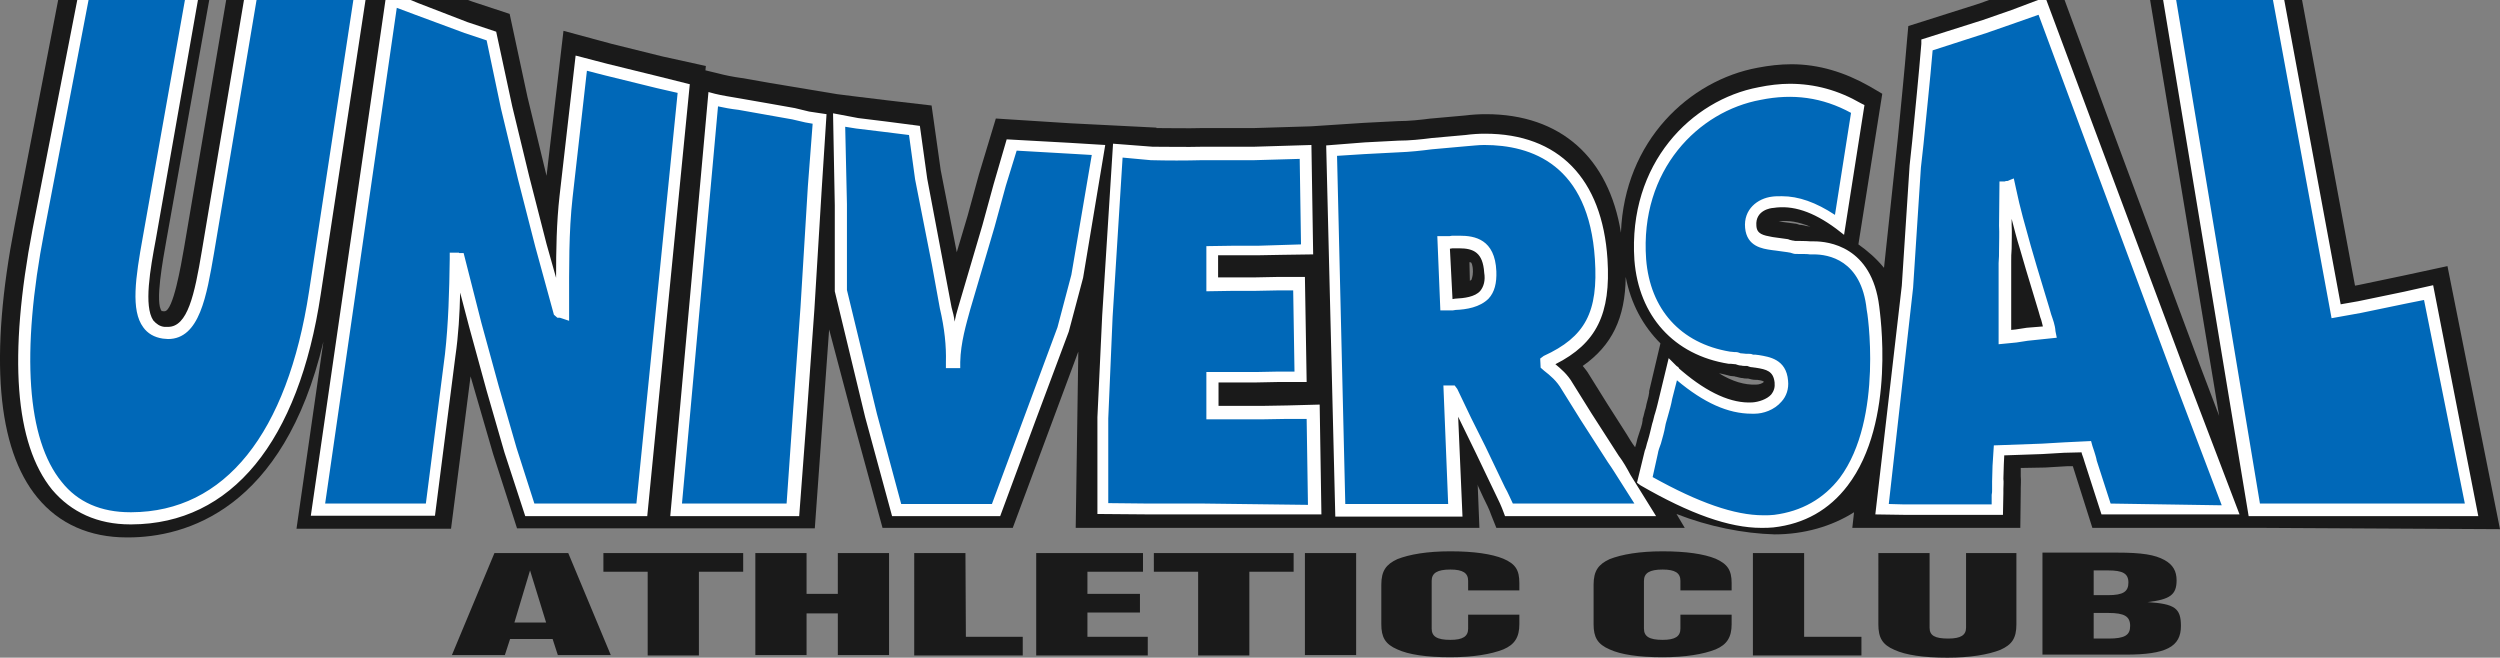
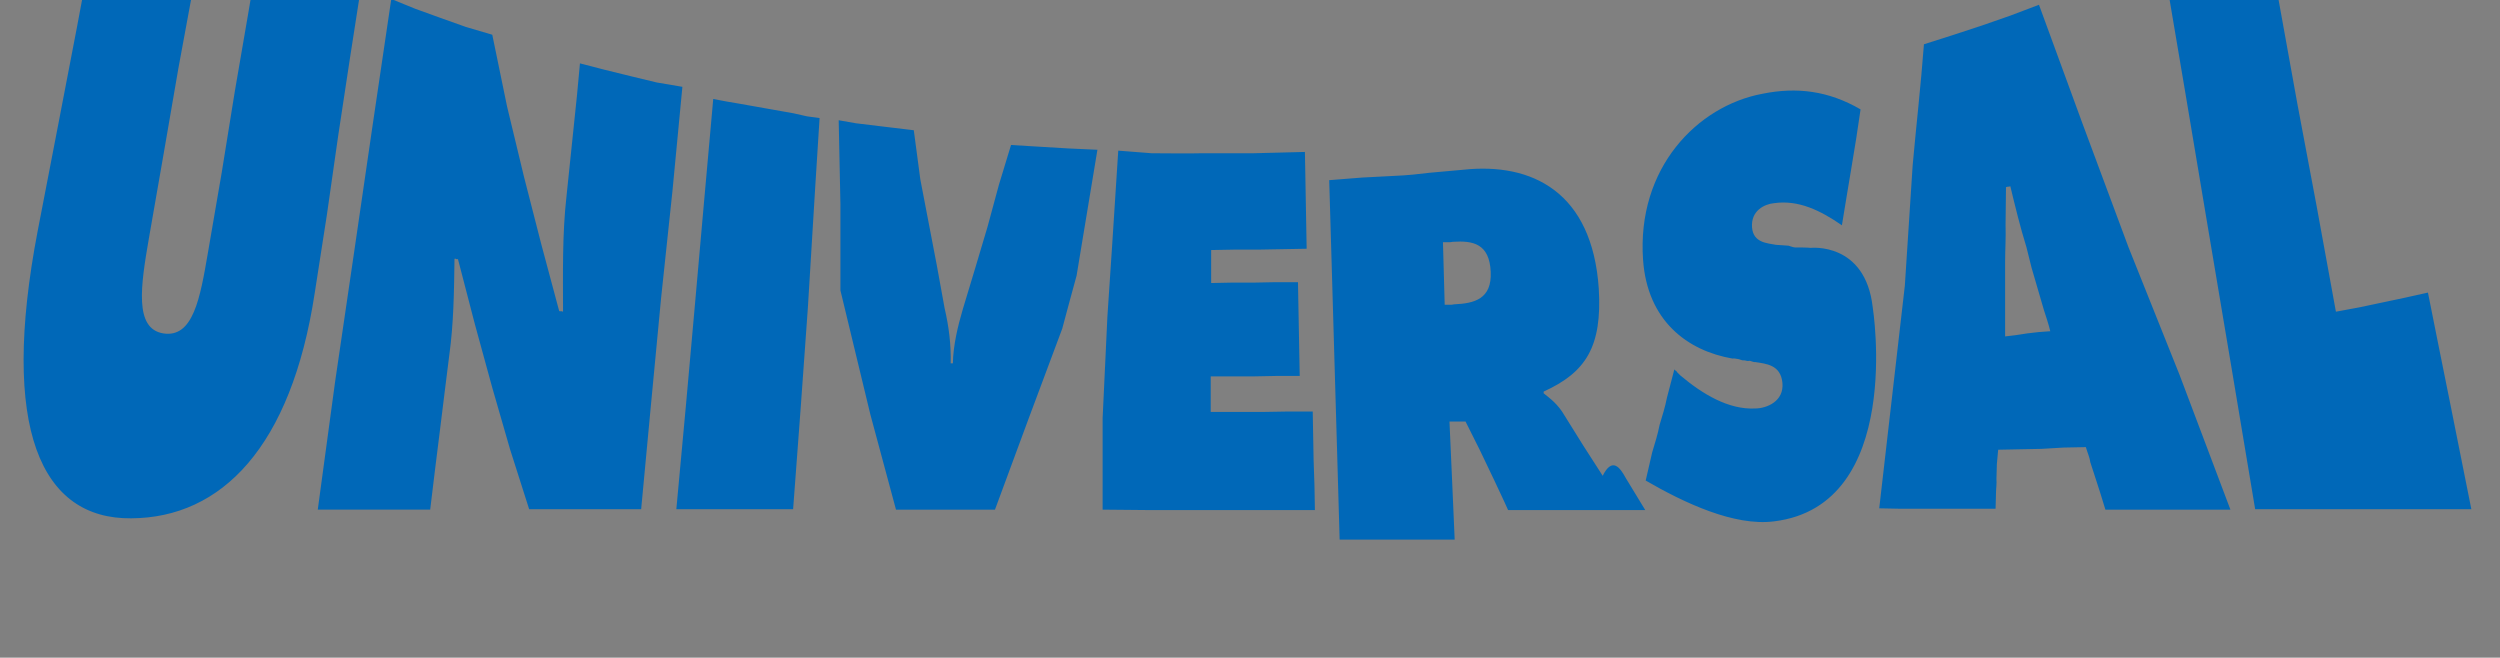
<svg xmlns="http://www.w3.org/2000/svg" version="1.1" x="0px" y="0px" viewBox="0.1 568.6 575.9 151.5" xml:space="preserve">
  <rect x="0.1" y="568.6" width="575.9" height="151.5" fill="#808080" stroke="none" />
  <g id="Layer_1">
-     <path id="Athletic_Club" fill="#1A1A1A" d="M114,696l-9.8,23.5h12.2l1.2-3.7h9.8l1.2,3.7h12.2L131,696H114z M118.6,712l3.6-12 l3.7,12H118.6z M139.1,696h32.2v4.3h-10.2v19.3h-11.8v-19.3h-10.2V696z M193.1,696h11.8v23.5h-11.8v-9.6h-7.2v9.6h-11.8V696h11.8 v9.4h7.2V696z M222.6,715.3h13.1v4.3h-25V696h11.8L222.6,715.3L222.6,715.3L222.6,715.3z M250.6,715.3h13.9v4.3h-25.7V696h24.6v4.3 h-12.8v5.1h12.1v4.3h-12.1L250.6,715.3L250.6,715.3z M265.9,696h32.2v4.3h-10.2v19.3h-11.8v-19.3h-10.2V696z M300.7,696h11.8v23.5 h-11.8V696z M350.1,702.9v1.7h-11.8v-2.2c0-1.8-1.2-2.6-4.1-2.6c-3,0-4.3,0.8-4.3,2.6v11c0,1.8,1.2,2.6,4.3,2.6 c2.9,0,4.1-0.8,4.1-2.6v-3.2h11.8v2.2c0,3-1.1,4.7-3.7,5.8c-2.8,1.1-6.9,1.8-12.2,1.8c-5.5,0-9.6-0.6-12.2-1.8 c-2.8-1.2-3.7-2.8-3.7-5.8v-9.1c0-3.2,1.1-4.7,3.7-5.9c2.8-1.1,6.9-1.8,12.2-1.8c5.4,0,9.5,0.6,12.2,1.7 C349.2,698.5,350.1,699.9,350.1,702.9z M399,702.9v1.7h-11.8v-2.2c0-1.8-1.2-2.6-4.1-2.6c-3,0-4.3,0.8-4.3,2.6v11 c0,1.8,1.2,2.6,4.3,2.6c2.9,0,4.1-0.8,4.1-2.6v-3.2H399v2.2c0,3-1.1,4.7-3.7,5.8c-2.8,1.1-6.9,1.8-12.2,1.8 c-5.5,0-9.6-0.6-12.2-1.8c-2.8-1.2-3.7-2.8-3.7-5.8v-9.1c0-3.2,1.1-4.7,3.7-5.9c2.8-1.1,6.9-1.8,12.2-1.8c5.4,0,9.5,0.6,12.2,1.7 C398,698.5,399,699.9,399,702.9z M415.8,715.3h13.1v4.3h-25V696h11.8v19.3L415.8,715.3L415.8,715.3z M452.8,696h11.8v16.4 c0,3.2-1,4.7-3.7,5.9c-2.8,1.1-6.9,1.8-12.2,1.8c-5.5,0-9.6-0.6-12.2-1.8c-2.8-1.2-3.7-2.8-3.7-5.9V696h11.8v17.2 c0,1.8,1.2,2.5,4.3,2.5c2.9,0,4.1-0.8,4.1-2.5V696H452.8z M494.8,707.3c5.2-0.6,6.7-1.7,6.7-5c0-2.1-0.8-3.6-2.8-4.7 c-2.2-1.2-5.1-1.7-11-1.7h-17.1v23.5h19.1c9.4,0,12.8-1.8,12.8-6.6C502.5,708.7,501.1,707.7,494.8,707.3z M482.4,700h3.3 c3.4,0,4.7,0.7,4.7,2.8s-1.2,2.9-4.7,2.9h-3.3V700z M485.8,715.7h-3.4v-5.9h3.4c3.7,0,5,0.8,5,3 C490.8,714.9,489.6,715.7,485.8,715.7z" />
    <g id="Universal">
-       <path fill="#1A1A1A" d="M553.7,632.1l-10.5,2.2l-0.6,0.1l-12.2-65.8h-35l15.9,95.8l-4.4-11.6l-21.6-58.1l-9.6-26.1h-17.4l-2.2,0.8 l-16.4,5.2l-0.3,3.3c-0.6,7.4-1.4,15-2.1,22.4l-3.2,30c-1.8-2.2-3.9-4-5.9-5.4l5.5-34.7l-2.9-1.7c-5.8-3.3-11.8-5.1-18-5.1 c-2.6,0-5.2,0.3-7.8,0.8c-15.7,2.9-30.7,16.8-31.5,38c-2.8-17.3-13.9-27.3-31.1-27.3c-1.5,0-3.2,0.1-4.8,0.3l-7.8,0.7h-0.1 c-2.3,0.3-5,0.6-7.6,0.6l-7.8,0.4l-12.2,0.8l-13.1,0.4h-12c-3.4,0.1-6.9,0-10.5,0V598l-19.8-1l-17.2-1.1l-3.9,12.9l-2.6,9.5 l-2.5,8.4l-3.7-18.9l-2.1-14.9l-10.3-1.2l-6.6-0.8l-4.8-0.6l-15.6-2.6l-6.2-1.1h-0.1c-2.2-0.3-4.1-0.7-5.6-1.1l-2.9-0.7l0.1-1 l-10-2.2l-11.7-2.9l-11.1-3l-3.9,33.4l-4.4-18.2l-4.1-19.1l-8.5-2.8l-1.1-0.4H52.2l-9.7,57.1c-0.7,4-2.5,14.6-4.5,14.6 c-0.1,0-0.3,0-0.3,0c-0.1,0-0.3-0.1-0.3,0c-1.7-1.7,0.3-12.2,1-16.2l9.9-55.5H13.5l-10,51.8c-5.9,30.3-4.1,51.5,5.2,62.8 c5,6.1,12.1,9.2,20.6,9.2h0.3c13.2,0,35.8-6.3,45-45.1l-6.2,43.1H104l4.5-35.1l5.2,17.9l5.5,17.1H153h34.8l3.3-45.8l5.4,20.4 l6.9,25.3h30l15.1-40.6l-0.6,40.6h56.8h36.2l-0.4-10l0.1,0.4c0.4,0.8,0.8,1.8,1.2,2.6c0.7,1.4,1.4,2.8,1.8,4l1.2,3h43.4l-1.9-3.2 c7.4,2.9,15.4,4.5,22.6,4.7c6.7,0,13.1-1.8,18.3-5.1l-0.4,3.6h38.7l0.1-8.3c0-0.3,0-0.6,0-0.8c0-0.8,0.1-1.8,0-2.8v-1.9l5.6-0.1 l5-0.3h1.4l4.5,14.2h39.1l54.8,0.3l-12.1-60.6L553.7,632.1z M339.1,633c0,0-0.1,0.1-0.4,0.3l-0.1-4.3c0.3,0,0.4,0.1,0.4,0.1 s0.4,0.4,0.4,2.1C339.4,632.3,339.1,632.8,339.1,633z M380,658.7v0.3c-0.1,1.1-0.6,2.3-0.8,3.6c-0.3,0.8-0.4,1.7-0.7,2.5v0.3 c-0.1,1.1-0.6,2.3-1,3.6c-0.3,0.8-0.4,1.7-0.7,2.5v0.1c-0.2-0.1-0.2-0.2-0.2-0.2c-0.6-0.8-1.2-1.8-1.8-2.8l-4.4-6.9l-4.3-6.9 c-0.4-0.7-1-1.4-1.4-1.9c6.7-4.7,9.8-11,9.9-20.5c1.2,6.2,4,11.3,8,15.3L380,658.7z M406.4,656.5v0.1c-0.3,0.3-1,0.6-1.8,0.6 c-2.6,0.1-5.4-0.7-8.5-2.6c0.8,0.1,1.7,0.4,2.6,0.6l1,0.1h0.1c0,0.1,0.2,0.1,0.3,0.1c0.4,0.1,1,0.3,1.5,0.3 c0.3,0.1,0.7,0.1,1.2,0.1c0.4,0.1,1,0.3,1.7,0.3c0.1,0,0.3,0,0.4,0C405.3,656.2,406,656.2,406.4,656.5 C406.4,656.4,406.4,656.4,406.4,656.5z M416.7,620.7h-0.3c-0.5-0.1-1-0.3-1.7-0.3c-0.4-0.1-0.8-0.3-1.2-0.3l-3-0.4 c-0.3,0-0.4-0.1-0.7-0.1h0.1c2.2-0.3,4.5,0.1,7.2,1.2C417,620.8,416.8,620.8,416.7,620.7z" />
-       <path fill="#0068B8" d="M186,595.4l2.9,0.4l-1,15.8l-1.7,27.9l-1.7,23.7l-1.7,22.7h-6.9h-6.7h-6.7h-6.6l2.2-23.8l2.1-23.5 l2.1-23.7l2.1-23.5c2,0.4,4.2,0.8,6.1,1.1l6.2,1.1l6.2,1.1L186,595.4z M78,599.9l2.7-17.8l2.1-13.5h-25l-0.4,2.4l-3.2,18.6 l-3,18.6L48,626.8c-1.8,10.5-3.4,19.7-10.3,18.6c-6.7-1.1-5.2-10.9-3.3-21.9l3.4-19.5l3.4-19.7l2.9-15.7H19l-1.2,6.4l-4.5,23.4 l-4.5,23.3C0,667.5,9.6,688.2,30.3,688c20.8-0.1,36.9-16.4,42.3-51.9l2.8-18L78,599.9z M239.6,602.4L233,602l-2.8,9.2l-2.6,9.6 l-2.8,9.4l-2.9,9.6c-1.2,4.1-2.2,8.3-2.3,12.5h-0.1h-0.1h-0.3c0.1-4.3-0.4-8.4-1.4-12.7l-1.8-9.9l-1.9-9.9l-1.9-9.9l-1.5-11.3 l-6.7-0.8l-6.6-0.8l-4-0.7l0.4,19.4v19.8l6.9,28.6l5.9,21.9h5.6h5.8h5.6h5.8l7.8-21.1l7.7-20.6l1.5-5.6l1.8-6.6l4.8-29l-6.6-0.3 L239.6,602.4z M151.4,587.6l-5.8-1.4l-6.1-1.5l-5.8-1.5l-0.7,7.5l-0.8,7.7l-0.8,7.7l-0.8,7.7c-1,8.8-0.8,17.8-0.8,26.6l-0.3-0.1 h-0.1H129l-0.1-0.1l-4.1-15.3l-4-15.6l-3.9-16.2l-3.4-16.5l-6.1-1.8l-5.9-2.1l-5.8-2.1l-4.9-2h-0.6l-4.3,29.1l-4.3,29.5l-4.3,29.3 l-4,29.5h6.3h6.5h6.5h6.6l1.1-9.1l1.1-8.8l1.1-8.9l1.1-8.8c1-7.2,1.1-14.5,1.2-22.2h0.3l0.1,0.1h0.3h0.1l3.9,15l4,14.6l4.1,14.2 l4.4,13.8h6.3h6.6h6.3h6.6l2.3-24.5l2.3-24.2l2.6-24.5l2.3-24.1L151.4,587.6z M502.2,655l11.7,31h-7.3h-7.3h-7h-7.2l-1.2-3.9 l-1.1-3.4l-1.2-3.7c-0.1-1-0.7-2.3-1-3.4l-5.1,0.1l-5.1,0.3l-5,0.1l-5,0.1l-0.3,3.3l-0.1,3.4c0.1,1-0.1,2.3-0.1,3.3l-0.1,3.6h-7.2 h-7.3h-7.2l-5.1-0.1l5.9-51.3l1.8-27.7c0.8-8.9,1.9-18.6,2.6-27.9l6.6-2.1l6.7-2.2l6.6-2.3l6.6-2.5l10,27.3l10.6,28.5L502.2,655z M472.4,644.9c-0.4-1.7-1-3.4-1.5-5l-1.4-4.8l-1.4-4.8l-1.2-4.8c-1.4-4.5-2.6-9.4-3.7-14l-0.3,0.1h-0.3l-0.3,0.1h-0.1l-0.1,8.7 c0.1,2.8-0.1,5.8-0.1,8.5v8.7v8.5l2.5-0.3l2.6-0.4l2.6-0.3L472.4,644.9z M302.7,674.5l-0.1-5.5l-0.1-5.6h-5.9l-5.9,0.1h-5.8H279 v-2.1v-2.1v-1.9v-2.1h5h5.2l5.1-0.1h5.2l-0.1-5.4l-0.1-5.4l-0.1-5.4l-0.1-5.4H294l-5,0.1h-5.1l-4.8,0.1v-1.9V630v-1.9v-1.9 l5.4-0.1h5.5l5.6-0.1l5.5-0.1l-0.1-5.6l-0.1-5.6l-0.1-5.6l-0.1-5.5l-11.8,0.3h-11.8c-3.9,0.1-7.8,0-11.7,0l-7.7-0.6l-1.4,21.7 l-1.1,16.5l-1.1,23.4V686l10.7,0.1h12.7h12.7H303l-0.1-5.6L302.7,674.5z M566.9,673.4l-2.5-12.5l-2.5-12.4l-2.5-12.5l-5.4,1.2 l-5.2,1.1l-5.2,1.1l-5.4,1l-4.4-24.1l-4.5-23.9l-4.3-23.8h-25.1l3.5,20.7l5.4,32.2l5.4,32.1l5.4,32.3H532h12.4h12.5h12.5 L566.9,673.4z M417.2,625.7c-0.6-0.1-3.2-0.1-3.6-0.1c-0.4,0-1.1-0.3-1.5-0.4l-1.4-0.1l-1.5-0.1c-1.9-0.4-5.2-0.4-5.5-4 c-0.3-3.9,2.9-5.4,5.1-5.6c5.6-0.8,10.7,1.7,15.6,5.1l1.1-6.7l1.1-6.6l1.1-6.7l1-6.7c-7.4-4.3-14.7-5.2-22.6-3.6 c-15,2.8-29,17.1-27.5,38.3c1,14,10.2,20.9,20.6,22.7c0.4-0.1,1,0.1,1.2,0.1c0.4,0,1,0.4,1.4,0.3c0.4,0,1,0.3,1.2,0.1 c0.4,0,1.1,0.4,1.4,0.3c2.5,0.4,5.9,0.6,6.3,4.8c0.4,4.3-3.7,5.9-6.3,5.9c-6.1,0.3-12.1-3.3-17.2-7.6l-0.4-0.4l-0.4-0.4 c0,0-0.1-0.3-0.3-0.3l-0.3-0.3l-1.7,6.5c-0.4,2.1-1.1,4.3-1.7,6.3c-0.4,2.1-1.1,4.3-1.7,6.3l-1.5,6.5c8.8,5.1,20.4,10.6,29.6,9.4 c30-3.7,22.7-49.3,22.7-49.3C429.8,624.3,417.2,625.7,417.2,625.7z M374.6,678.7l4.5,7.4h-8h-7.8h-8h-7.8c-1-2.3-2.2-4.7-3.2-6.9 l-3.3-6.9l-3.3-6.6l-3.2-6.7h-0.1h-0.1h-0.1H334l0.3,6.7l0.3,6.7l0.3,6.9l0.3,6.9h-6.7h-6.6h-6.6h-6.6l-0.6-20.9l-0.6-20.6 l-0.6-20.8l-0.6-20.5l7.6-0.6l7.7-0.4c2.6-0.1,5.4-0.4,7.8-0.7l7.8-0.7c15.8-1.7,29.7,5.1,31.2,27.4c0.8,13.4-3,19.3-12.7,23.7 v0.1v0.1v0.1v0.1c1.5,1.2,3.3,2.5,4.8,5.1l4.3,6.9l4.5,7C371.5,673.8,373.3,676.3,374.6,678.7z M343.5,631.2 c-0.3-6.5-4.1-7.2-8.7-6.9l-0.7,0.1h-0.4h-0.6h-0.6l0.1,3.6l0.1,3.6l0.1,3.6l0.1,3.6h0.4h0.6h0.6l0.6-0.1 C339.7,638.5,343.8,637.5,343.5,631.2z" />
-       <path fill="#FFFFFF" d="M151.8,586.2l-11.8-2.9l-7.3-1.9l-3.7,32.3c-0.7,6.2-0.8,12.5-0.8,18.9l-2.2-7.8l-4-15.6l-3.9-16.1 l-3.7-17.2l-6.6-2.2l-11.4-4.4l-1.7-0.7h-5.8L71.7,687.4h28.6l4.7-36.7c0.7-4.8,1-9.8,1.1-14.7l2.1,8l4,14.6l4.1,14.2l4.8,14.7 h28.1L159,588L151.8,586.2z M146.7,684.6h-23.5l-4.1-12.8l-4.1-14.2l-4-14.6l-4.1-16.1h-1l-0.1-0.1h-2.1v1.4 c-0.1,7.4-0.3,14.9-1.1,22l-4.4,34.4H75l16.5-114.2l4,1.5l11.6,4.3l5.1,1.7l3.3,15.7l3.9,16.2l4,15.6l4.3,15.7l0.8,0.7h0.6 l2.1,0.7v-4c0-8-0.1-16.4,0.8-24.4l3.3-29.2l4.3,1.1l11.8,2.9l4.8,1.1L146.7,684.6z M571,687.5h-52.9l-19.7-118.9h3l19.3,116h47.2 l-9.4-46.9l-4,0.8l-10.6,2.2l-6.7,1.2l-13.5-73.3h2.6l13,70.1l4-0.7l10.6-2.2l6.7-1.5L571,687.5z M33.1,644 c-2.9-3.9-1.8-11.4-0.1-20.8l9.7-54.6h3l-9.7,55.1c-1.3,6.9-2.8,15.4-0.6,18.7c0.7,0.8,1.5,1.4,2.6,1.5c0.2,0,0.5,0,0.8,0 c4.5,0,6.1-7.3,7.8-17.5l9.7-57.8h2.9l-9.8,58.3c-1.7,9.8-3.3,19.8-10.6,19.8c-0.4,0-0.8-0.1-1.2-0.1 C35.6,646.3,34.1,645.4,33.1,644z M373,673.6c-0.6-1-1.2-1.8-1.8-2.8l-4.5-7l-4.3-6.9c-1.2-2.1-2.8-3.4-4-4.4 c9.5-4.8,12.8-11.6,12-24.2c-1.2-18.6-11.3-28.9-28.2-28.9c-1.5,0-3,0.1-4.5,0.3l-7.8,0.7c-2.3,0.3-5.1,0.6-7.7,0.6l-7.7,0.4 l-8.9,0.7l2.1,85.5H337l-1-23l4.1,8.4l3.3,6.9c0.4,0.8,0.8,1.7,1.2,2.5c0.7,1.4,1.4,2.9,1.9,4.3l0.3,0.8h34.8l-5.9-9.5 C374.9,676.5,374,674.9,373,673.6z M348.6,684.6c-0.6-1.2-1.1-2.5-1.8-3.7c-0.4-0.8-0.8-1.7-1.2-2.5l-3.3-6.9l-3.3-6.6l-3.2-6.7 l-0.6-0.8h-2.6l1.1,27.3H310l-1.9-80.2l6.3-0.4l7.7-0.4c2.8-0.1,5.5-0.4,7.8-0.7l7.8-0.7c1.5-0.1,2.9-0.3,4.3-0.3 c10.9,0,24.1,4.5,25.5,26.3c0.8,12.2-2.2,17.9-11.8,22.3l-0.8,0.6l0.1,2.1l0.8,0.7c1.4,1.1,2.9,2.3,4.1,4.4l4.3,6.9l4.5,7 c0.6,1,1.2,1.8,1.8,2.8c1,1.4,1.9,2.9,2.8,4.3l3.3,5.2L348.6,684.6z M183.2,593.5l-6.2-1.1l-6.3-1.1c-2.3-0.4-4.3-0.7-5.9-1.1 l-1.5-0.4l-8.8,97.7h29.7l1.8-23.9l1.7-23.7l1.7-27.9l1.1-17.1l-4-0.6L183.2,593.5z M186.2,611.5l-1.7,27.9l-1.7,23.7l-1.5,21.5 h-24.1l8.3-91.5c1.4,0.3,2.9,0.6,4.7,0.8l6.2,1.1l6.2,1.1l3,0.7l1.7,0.3L186.2,611.5z M74,636.3c-5.1,34.1-20.6,53-43.6,53.1h-0.3 c-7.5,0-13.6-2.8-18-8c-8.6-10.6-10.1-30.7-4.5-60l10.3-52.8h2.6l-10.2,53.3c-5.4,28-4,47.9,4,57.7c3.7,4.7,9.1,7,15.8,7h0.3 c21.5-0.1,35.9-18.1,40.9-50.9l10.2-67.1h2.8L74,636.3z M472.6,641c-0.1-0.4-0.3-1-0.4-1.4l-2.9-9.6l-1.4-4.8 c-1.2-4.3-2.5-8.8-3.4-13.2l-0.5-2.3l-1.5,0.6h-0.3l-0.3,0.1h-1.2l-0.1,10.2c0.1,1.7,0,3.6,0,5.4c0,1.1,0,2.1-0.1,3.2v8.7v10 l4.1-0.4l2.6-0.4l6.7-0.7l-0.3-1.5C473.5,643.4,473,642.2,472.6,641z M467,644.1l-2.6,0.4l-1,0.1v-7v-8.7c0-1,0-1.9,0.1-3 c0-1.8,0.1-3.7,0-5.5V619c0.6,2.3,1.2,4.7,1.9,6.9l1.4,4.8l2.9,9.6c0.1,0.4,0.3,1,0.4,1.4c0.3,0.7,0.4,1.4,0.6,2.1L467,644.1z M336.4,622.9c-0.6,0-1.1,0-1.8,0L334,623h-2.8l0.7,17.1h2.9l0.6-0.1c2.5-0.1,5.6-0.6,7.6-2.6c1.4-1.5,1.9-3.6,1.8-6.3 C344.5,623.7,339.8,622.9,336.4,622.9z M341.1,635.6c-1.2,1.4-3.7,1.7-5.8,1.8l-0.6,0.1l-0.6-11.6l0.6-0.1c0.6,0,1,0,1.5,0 c3.4,0,5.5,1,5.8,5.6C342.3,633.2,341.9,634.6,341.1,635.6z M481.9,596.5l-10.4-27.9h-1.9l-6.1,2.3l-6.6,2.3l-14.2,4.5v1 c-0.6,7.4-1.4,15.1-2.1,22.4l-0.6,5.6l-1.8,27.7l-6.1,52.7l6.6,0.1h22.8l0.1-5c0-0.3,0-0.7,0-1c0-0.7,0.1-1.5,0-2.3l0.1-3.3 l0.1-2.1l8.7-0.3l5.1-0.3l4-0.1c0,0.1,0.1,0.3,0.1,0.4c0.3,0.7,0.4,1.2,0.6,1.8l3.9,12.1H516l-12.5-32.8L481.9,596.5z M486.3,684.6l-3.2-9.9c-0.1-0.7-0.4-1.5-0.6-2.2c-0.1-0.4-0.3-0.8-0.4-1.2l-0.3-1.1l-6.2,0.3l-5.1,0.3l-11.1,0.4l-0.3,4.7 l-0.1,3.6v0.1c0,0.6,0,1.2,0,1.8c0,0.4,0,0.8-0.1,1.2v2.2h-13.1h-7l-3.6-0.1l5.6-49.8l1.8-27.7l0.6-5.4c0.7-7.2,1.5-14.5,2.1-21.6 l12.4-4l6.6-2.3l5.4-1.9l9.6,25.9l21.6,58.1l11,29L486.3,684.6z M433,639.2c-1.7-13.9-11.8-15-15-15c-0.4,0-0.7,0-0.8,0 c-1-0.1-3-0.1-3.6-0.1c-0.1,0-0.3-0.1-0.6-0.1c-0.3-0.1-0.6-0.1-1-0.3l-2.9-0.4c-0.3,0-0.4-0.1-0.7-0.1c-2.2-0.4-3.6-0.7-3.7-2.6 c-0.3-3.6,3.4-4.1,3.9-4.1c4.4-0.7,9.1,0.8,14.5,4.8l1.8,1.4l4.7-29.9l-0.8-0.4c-5.2-3-10.6-4.5-16.4-4.5c-2.3,0-4.8,0.3-7.2,0.8 c-15.4,2.9-30.1,17.5-28.6,39.8c1,12.9,9.1,21.9,21.7,23.9h0.3h0.1h0.1c0.3,0,0.6,0.1,1,0.1h0.1c0.3,0.1,0.8,0.3,1.2,0.3h0.1 c0.3,0.1,0.7,0.1,1.1,0.1c0,0,0.1,0,0.3,0c0.3,0.1,0.7,0.3,1.1,0.3h0.1c0.1,0,0.4,0.1,0.7,0.1c2.6,0.4,4.1,0.8,4.4,3.4 c0.1,1.1-0.1,1.9-0.8,2.8c-1,1.1-2.9,1.7-4.3,1.8c-4.8,0.3-10.3-2.2-16.2-7.2l-0.7-0.6c-0.1-0.3-0.3-0.4-0.6-0.6l-1.8-1.8 l-2.1,8.7c-0.3,1.2-0.6,2.6-1,3.9c-0.3,0.8-0.4,1.7-0.7,2.5c-0.3,1.2-0.6,2.6-1,3.9c-0.3,0.8-0.4,1.7-0.7,2.3l-1.8,7.4l0.8,0.6 c11.4,6.6,20.5,9.8,27.8,9.8c1,0,1.9,0,2.8-0.1c7.2-0.8,12.9-4.1,17.1-9.6C437,665.7,433.1,640.3,433,639.2z M423.9,678.7 c-3.7,4.8-8.8,7.7-15.1,8.5c-0.8,0.1-1.5,0.1-2.5,0.1c-6.6,0-14.9-2.9-25.5-8.8l1.2-5.4c0.1-0.7,0.4-1.5,0.7-2.3 c0.4-1.4,0.8-2.8,1-4c0.1-0.7,0.4-1.5,0.6-2.3c0.4-1.4,0.8-2.8,1-4l1.1-4.3c6.2,5.2,11.8,7.7,17.2,7.7c0.3,0,0.4,0,0.7,0 c1.9,0,4.5-0.8,6.2-2.8c1.1-1.2,1.7-2.9,1.5-4.8c-0.4-5-4.4-5.5-6.7-5.9c-0.3,0-0.6-0.1-0.8-0.1h-0.3H404c-0.1,0-0.1,0-0.3-0.1 c-0.3-0.1-0.7-0.1-1-0.1h-0.1c0,0-0.1,0-0.3,0c-0.3,0-0.6-0.1-1-0.1h-0.1h-0.1c-0.3-0.1-0.7-0.3-1.1-0.3h-0.3h-0.1 c-0.3,0-0.6-0.1-1-0.1c-11.4-1.9-18.4-9.8-19.3-21.3c-1.5-20.6,12.1-34.1,26.4-36.7c7.4-1.5,14.2-0.6,20.8,3l-3.7,23.5 c-4.4-2.9-8.4-4.3-12.2-4.3c-0.8,0-1.7,0-2.3,0.1c-3.3,0.4-6.6,2.9-6.2,7.2c0.4,4.3,4,4.8,6.1,5.1c0.3,0,0.4,0.1,0.8,0.1l2.9,0.4 c0.1,0,0.4,0.1,0.6,0.1c0.4,0.1,0.8,0.3,1.2,0.3c1.2,0,3,0,3.3,0.1h0.1h0.1c0,0,0.3,0,0.7,0c3.3,0,11,1.2,12.2,12.7 C430.2,639.9,434.1,665,423.9,678.7z M246.5,601.5l-14.5-0.8l-3,10.3l-2.6,9.5l-5.6,19c-0.3,1-0.6,2.1-0.8,3.2 c-0.1-1.1-0.4-2.2-0.7-3.3l-5.6-29.6l-1.7-12.2l-7.7-1l-6.5-0.8l-5.8-1.1l0.4,21.2v19.8l7,29l6.2,22.8h24.9l8.1-21.9l7.7-20.6 l3.3-12.4l5.1-30.6L246.5,601.5z M246.9,631.9l-3.2,12.1l-15.1,40.7h-20.9l-5.6-20.8l-6.9-28.5v-19.8l-0.4-17.8l2.5,0.4l6.6,0.8 l5.6,0.7l1.4,10.2l3.9,19.8l1.8,9.9c1.1,4.7,1.5,8.7,1.4,12.4v1.4h3.3V652c0.1-4.5,1.4-8.8,2.3-12.1l5.6-19l2.6-9.5l2.5-8.1 l12.2,0.7l5.1,0.3L246.9,631.9z M296.6,662l-5.8,0.1h-10v-5.4h8.7l5-0.1h6.6l-0.4-24.2h-6.5l-5,0.1h-5.1h-3.4v-5.1h4h5.5l5.5-0.1 l6.9-0.1l-0.4-25.2l-13.2,0.4h-11.8c-3.9,0.1-7.8,0-11.6,0l-9.1-0.7l-2.5,39.6l-1.1,23.4V687l12.1,0.1h39.5l-0.4-25.3L296.6,662z M277.5,684.6h-12.7l-9.4-0.1V665l1-23.4l2.3-36.7l6.5,0.6c3.9,0.1,8,0.1,11.8,0h12l10.5-0.3l0.3,19.7l-9.6,0.3h-5.5l-6.7,0.1 v10.4l6.2-0.1h5.1l5-0.1h3.7l0.3,18.7h-3.9l-5,0.1H278v10.9h12.8l5.8-0.1h4.5l0.3,19.8L277.5,684.6z" />
+       <path fill="#0068B8" d="M186,595.4l2.9,0.4l-1,15.8l-1.7,27.9l-1.7,23.7l-1.7,22.7h-6.9h-6.7h-6.7h-6.6l2.2-23.8l2.1-23.5 l2.1-23.7l2.1-23.5c2,0.4,4.2,0.8,6.1,1.1l6.2,1.1l6.2,1.1L186,595.4z M78,599.9l2.7-17.8l2.1-13.5h-25l-0.4,2.4l-3.2,18.6 l-3,18.6L48,626.8c-1.8,10.5-3.4,19.7-10.3,18.6c-6.7-1.1-5.2-10.9-3.3-21.9l3.4-19.5l3.4-19.7l2.9-15.7H19l-1.2,6.4l-4.5,23.4 l-4.5,23.3C0,667.5,9.6,688.2,30.3,688c20.8-0.1,36.9-16.4,42.3-51.9l2.8-18L78,599.9z M239.6,602.4L233,602l-2.8,9.2l-2.6,9.6 l-2.8,9.4l-2.9,9.6c-1.2,4.1-2.2,8.3-2.3,12.5h-0.1h-0.1h-0.3c0.1-4.3-0.4-8.4-1.4-12.7l-1.8-9.9l-1.9-9.9l-1.9-9.9l-1.5-11.3 l-6.7-0.8l-6.6-0.8l-4-0.7l0.4,19.4v19.8l6.9,28.6l5.9,21.9h5.6h5.8h5.6h5.8l7.8-21.1l7.7-20.6l1.5-5.6l1.8-6.6l4.8-29l-6.6-0.3 L239.6,602.4z M151.4,587.6l-5.8-1.4l-6.1-1.5l-5.8-1.5l-0.7,7.5l-0.8,7.7l-0.8,7.7l-0.8,7.7c-1,8.8-0.8,17.8-0.8,26.6l-0.3-0.1 h-0.1H129l-0.1-0.1l-4.1-15.3l-4-15.6l-3.9-16.2l-3.4-16.5l-6.1-1.8l-5.9-2.1l-5.8-2.1l-4.9-2h-0.6l-4.3,29.1l-4.3,29.5l-4.3,29.3 l-4,29.5h6.3h6.5h6.5h6.6l1.1-9.1l1.1-8.8l1.1-8.9l1.1-8.8c1-7.2,1.1-14.5,1.2-22.2h0.3l0.1,0.1h0.3h0.1l3.9,15l4,14.6l4.1,14.2 l4.4,13.8h6.3h6.6h6.3h6.6l2.3-24.5l2.3-24.2l2.6-24.5l2.3-24.1L151.4,587.6z M502.2,655l11.7,31h-7.3h-7.3h-7h-7.2l-1.2-3.9 l-1.1-3.4l-1.2-3.7c-0.1-1-0.7-2.3-1-3.4l-5.1,0.1l-5.1,0.3l-5,0.1l-5,0.1l-0.3,3.3l-0.1,3.4c0.1,1-0.1,2.3-0.1,3.3l-0.1,3.6h-7.2 h-7.3h-7.2l-5.1-0.1l5.9-51.3l1.8-27.7c0.8-8.9,1.9-18.6,2.6-27.9l6.6-2.1l6.7-2.2l6.6-2.3l6.6-2.5l10,27.3l10.6,28.5L502.2,655z M472.4,644.9c-0.4-1.7-1-3.4-1.5-5l-1.4-4.8l-1.4-4.8l-1.2-4.8c-1.4-4.5-2.6-9.4-3.7-14l-0.3,0.1h-0.3l-0.3,0.1h-0.1l-0.1,8.7 c0.1,2.8-0.1,5.8-0.1,8.5v8.7v8.5l2.5-0.3l2.6-0.4l2.6-0.3L472.4,644.9z M302.7,674.5l-0.1-5.5l-0.1-5.6h-5.9l-5.9,0.1h-5.8H279 v-2.1v-2.1v-1.9v-2.1h5h5.2l5.1-0.1h5.2l-0.1-5.4l-0.1-5.4l-0.1-5.4l-0.1-5.4H294l-5,0.1h-5.1l-4.8,0.1v-1.9V630v-1.9v-1.9 l5.4-0.1h5.5l5.6-0.1l5.5-0.1l-0.1-5.6l-0.1-5.6l-0.1-5.6l-0.1-5.5l-11.8,0.3h-11.8c-3.9,0.1-7.8,0-11.7,0l-7.7-0.6l-1.4,21.7 l-1.1,16.5l-1.1,23.4V686l10.7,0.1h12.7h12.7H303l-0.1-5.6L302.7,674.5z M566.9,673.4l-2.5-12.5l-2.5-12.4l-2.5-12.5l-5.4,1.2 l-5.2,1.1l-5.2,1.1l-5.4,1l-4.4-24.1l-4.5-23.9l-4.3-23.8h-25.1l3.5,20.7l5.4,32.2l5.4,32.1l5.4,32.3H532h12.4h12.5h12.5 L566.9,673.4z M417.2,625.7c-0.6-0.1-3.2-0.1-3.6-0.1c-0.4,0-1.1-0.3-1.5-0.4l-1.4-0.1l-1.5-0.1c-1.9-0.4-5.2-0.4-5.5-4 c-0.3-3.9,2.9-5.4,5.1-5.6c5.6-0.8,10.7,1.7,15.6,5.1l1.1-6.7l1.1-6.6l1.1-6.7l1-6.7c-7.4-4.3-14.7-5.2-22.6-3.6 c-15,2.8-29,17.1-27.5,38.3c1,14,10.2,20.9,20.6,22.7c0.4-0.1,1,0.1,1.2,0.1c0.4,0,1,0.4,1.4,0.3c0.4,0,1,0.3,1.2,0.1 c0.4,0,1.1,0.4,1.4,0.3c2.5,0.4,5.9,0.6,6.3,4.8c0.4,4.3-3.7,5.9-6.3,5.9c-6.1,0.3-12.1-3.3-17.2-7.6l-0.4-0.4l-0.4-0.4 c0,0-0.1-0.3-0.3-0.3l-0.3-0.3l-1.7,6.5c-0.4,2.1-1.1,4.3-1.7,6.3c-0.4,2.1-1.1,4.3-1.7,6.3l-1.5,6.5c8.8,5.1,20.4,10.6,29.6,9.4 c30-3.7,22.7-49.3,22.7-49.3C429.8,624.3,417.2,625.7,417.2,625.7z M374.6,678.7l4.5,7.4h-8h-7.8h-8h-7.8c-1-2.3-2.2-4.7-3.2-6.9 l-3.3-6.9l-3.3-6.6h-0.1h-0.1h-0.1H334l0.3,6.7l0.3,6.7l0.3,6.9l0.3,6.9h-6.7h-6.6h-6.6h-6.6l-0.6-20.9l-0.6-20.6 l-0.6-20.8l-0.6-20.5l7.6-0.6l7.7-0.4c2.6-0.1,5.4-0.4,7.8-0.7l7.8-0.7c15.8-1.7,29.7,5.1,31.2,27.4c0.8,13.4-3,19.3-12.7,23.7 v0.1v0.1v0.1v0.1c1.5,1.2,3.3,2.5,4.8,5.1l4.3,6.9l4.5,7C371.5,673.8,373.3,676.3,374.6,678.7z M343.5,631.2 c-0.3-6.5-4.1-7.2-8.7-6.9l-0.7,0.1h-0.4h-0.6h-0.6l0.1,3.6l0.1,3.6l0.1,3.6l0.1,3.6h0.4h0.6h0.6l0.6-0.1 C339.7,638.5,343.8,637.5,343.5,631.2z" />
    </g>
  </g>
  <g id="Layer_2"> </g>
</svg>